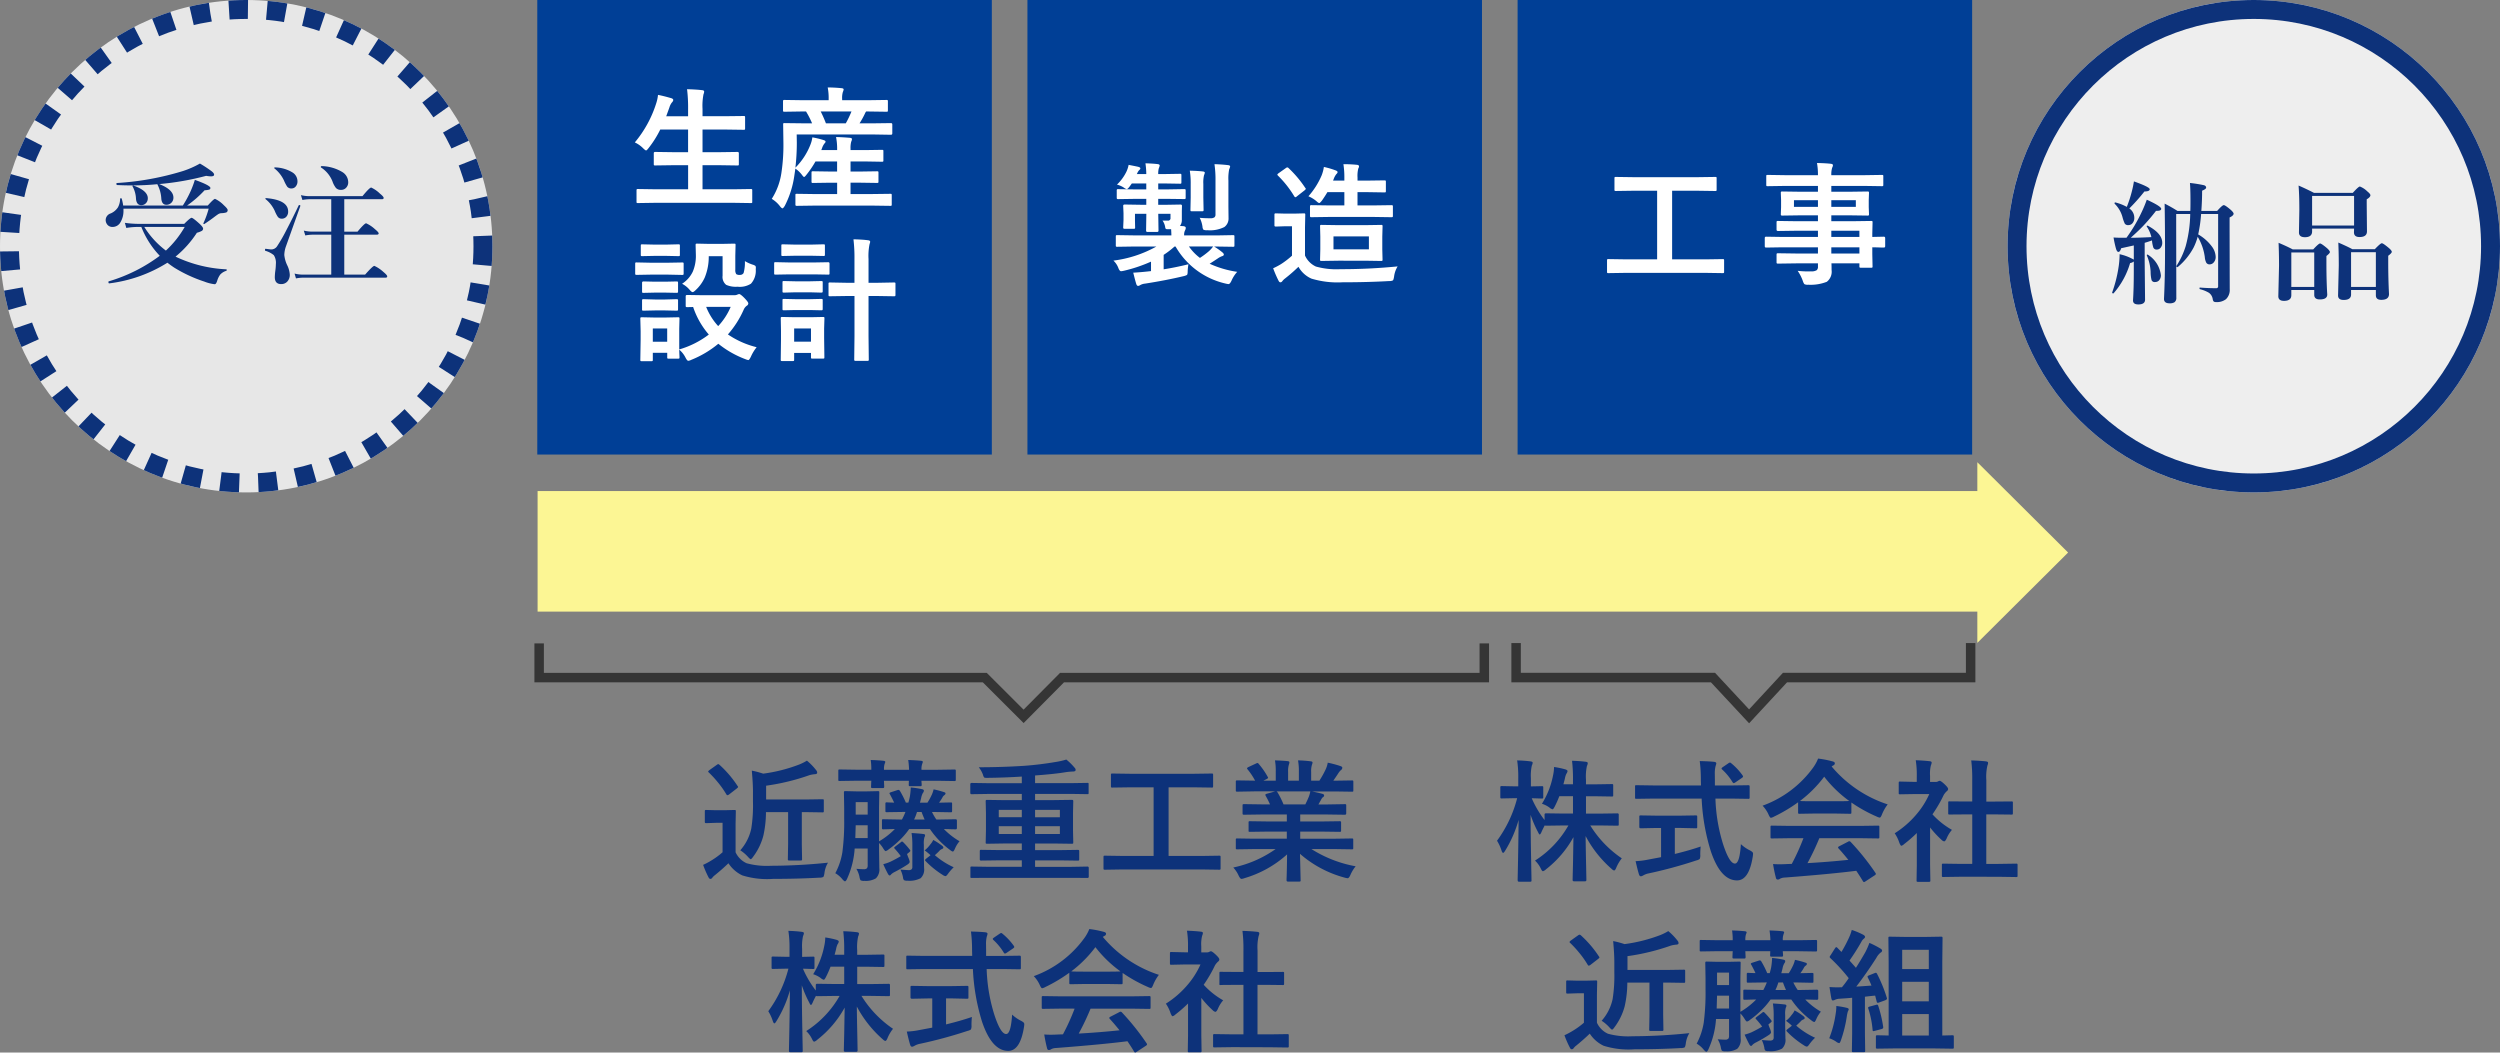
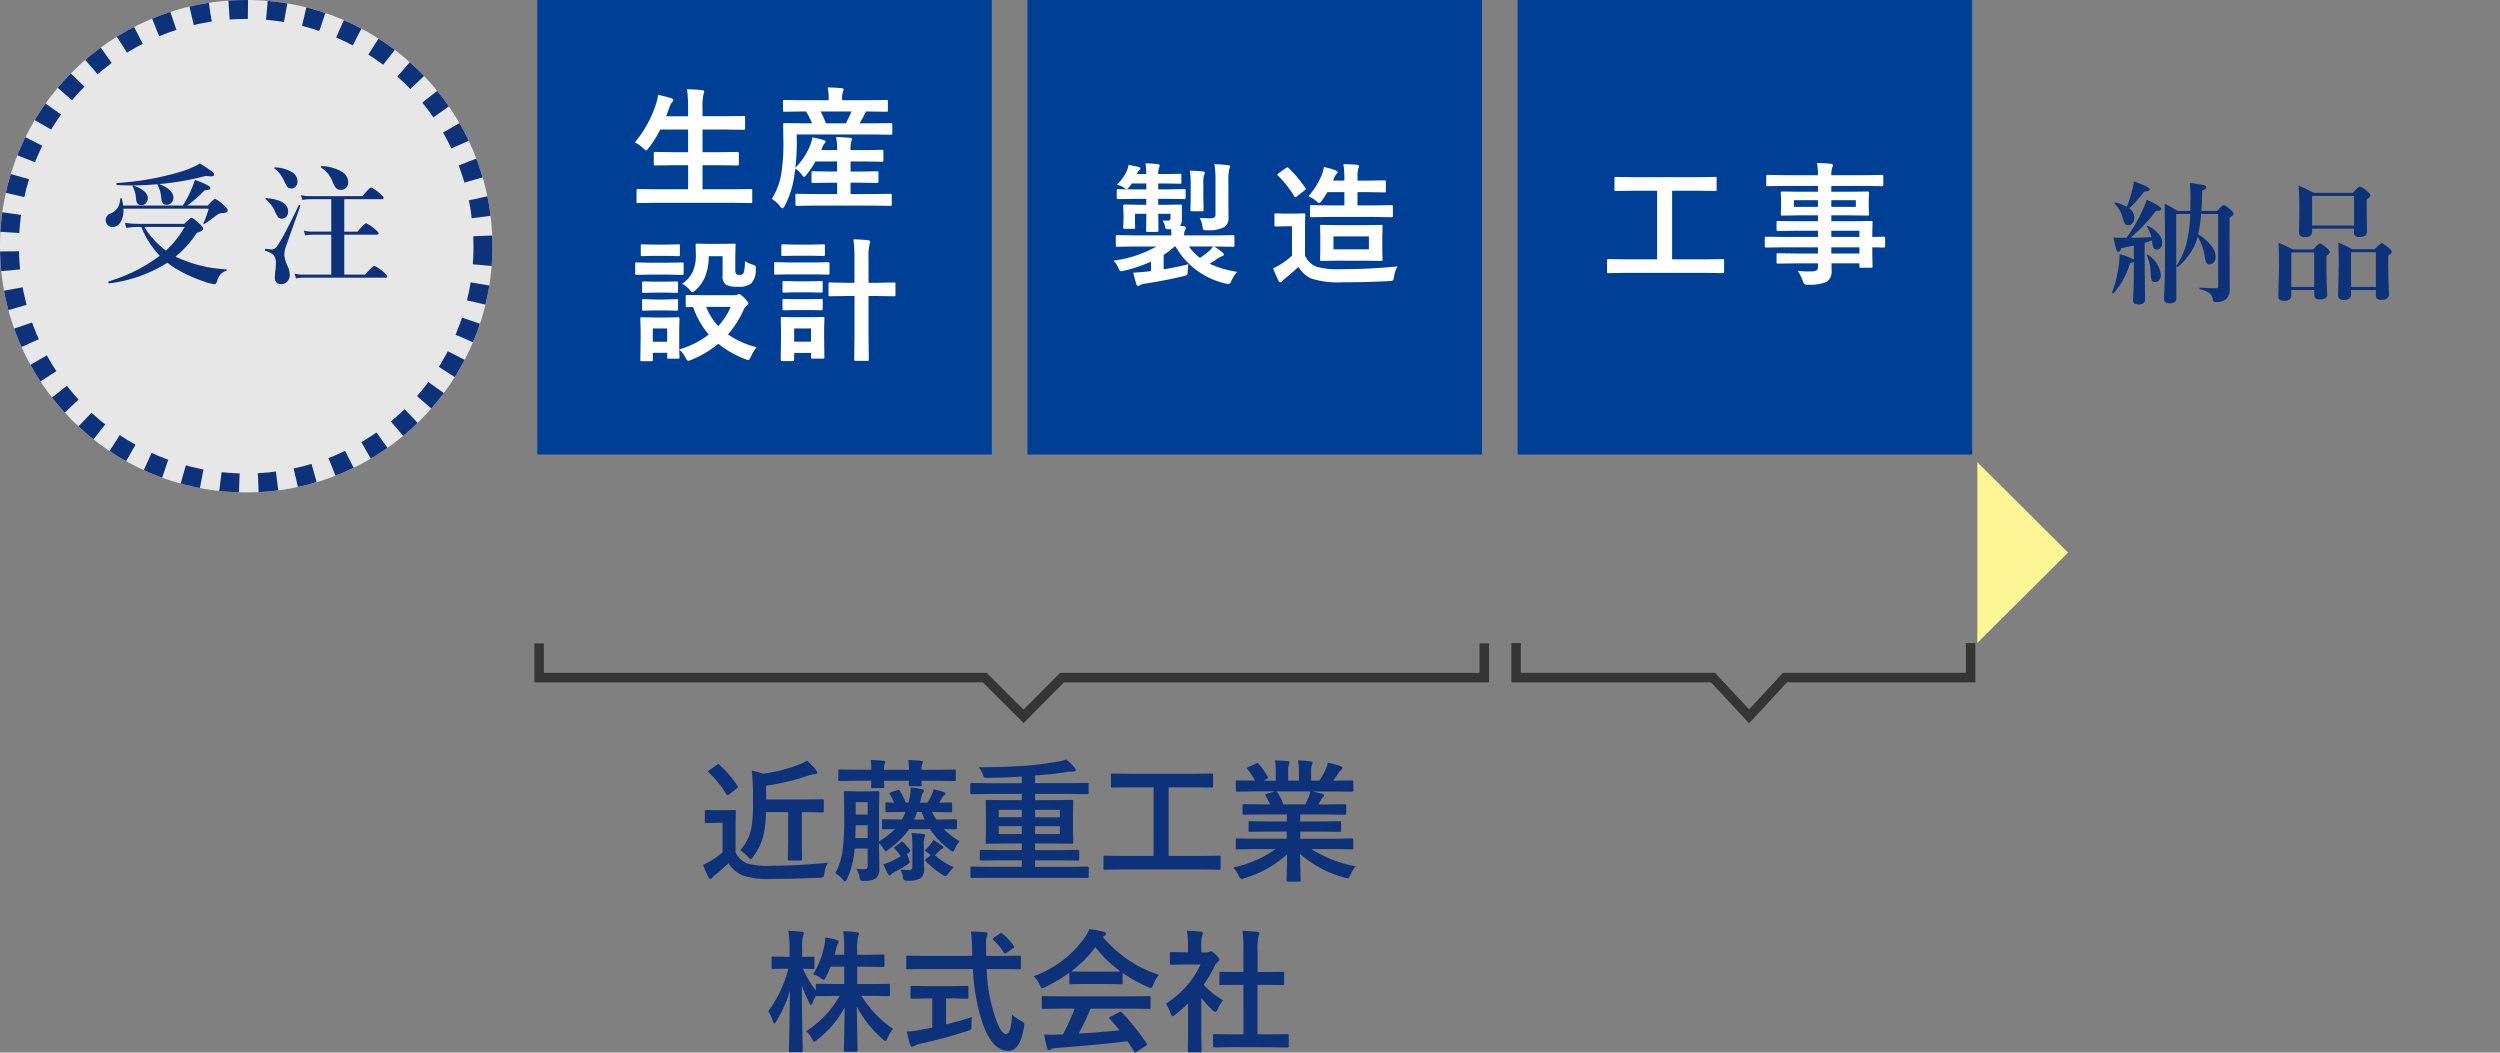
<svg xmlns="http://www.w3.org/2000/svg" width="264" height="111.148" viewBox="0 0 264 111.148">
  <rect x="0" y="0" width="264" height="111.148" fill="#808080" stroke="none" />
  <g transform="translate(7728 18272)">
    <g transform="translate(-7728 -18272)" fill="#e7e7e7" stroke="#0d327a" stroke-width="2" stroke-dasharray="2">
      <circle cx="26" cy="26" r="26" stroke="none" />
      <circle cx="26" cy="26" r="25" fill="none" />
    </g>
    <g transform="translate(-7516 -18272)" fill="#eee" stroke="#0d327a" stroke-width="2">
-       <circle cx="26" cy="26" r="26" stroke="none" />
-       <circle cx="26" cy="26" r="25" fill="none" />
-     </g>
+       </g>
    <path d="M-8.318-1.258A15.01,15.01,0,0,1-14.45.923q-.1.021-.1-.15,0-.048.027-.062a17.1,17.1,0,0,0,5.394-2.7,9.394,9.394,0,0,1-1.948-3.049h-.335a7.879,7.879,0,0,0-1.251.109l-.15-.54a10.615,10.615,0,0,0,1.456.109h4.812Q-5.912-6-5.768-6t.854.643q.362.349.362.492a.279.279,0,0,1-.15.253,2.269,2.269,0,0,1-.506.191A10.9,10.9,0,0,1-7.463-1.9l.171.082A14.028,14.028,0,0,0-2.111-.561q.055,0,.055.068A.085.085,0,0,1-2.111-.4a1.448,1.448,0,0,0-.629.39,2.071,2.071,0,0,0-.321.649q-.116.376-.267.376A4.347,4.347,0,0,1-4.435.731,14.722,14.722,0,0,1-7.6-.738Q-8.031-1.025-8.318-1.258Zm-2.447-3.78a9.2,9.2,0,0,0,2.283,2.5,10.5,10.5,0,0,0,1.989-2.5ZM-9.378-9.55q-1.312.13-2.7.13-.772,0-1.559-.041-.068,0-.068-.137,0-.075.041-.075a29.828,29.828,0,0,0,7-1.271,9.739,9.739,0,0,0,1.777-.786,13.051,13.051,0,0,1,1.244.82q.253.205.253.349,0,.185-.328.185a3.122,3.122,0,0,1-.513-.055,28.954,28.954,0,0,1-4.956.868q1.5.588,1.5,1.429a.747.747,0,0,1-.239.567.729.729,0,0,1-.506.191q-.472,0-.533-.629a3.576,3.576,0,0,0-.39-1.47A.3.3,0,0,1-9.378-9.55Zm-3.616,2.256h6.3a11.632,11.632,0,0,0,.827-1.524,10.437,10.437,0,0,0,.444-1.189q1.641.588,1.641.854a.177.177,0,0,1-.13.178,2.42,2.42,0,0,1-.485.068A11.491,11.491,0,0,1-6.247-7.294h2.188Q-3.437-8-3.287-8a3.229,3.229,0,0,1,.937.684q.39.355.39.492a.251.251,0,0,1-.15.26,1.838,1.838,0,0,1-.52.075.718.718,0,0,0-.287.082q-.075.041-.383.267-.465.362-1.107.786a.074.074,0,0,1-.041.014q-.075,0-.075-.068a.061.061,0,0,1,.007-.027,9.509,9.509,0,0,0,.554-1.531h-9v.15A2.367,2.367,0,0,1-13.295-5.5a.942.942,0,0,1-.82.465.672.672,0,0,1-.547-.239.765.765,0,0,1-.178-.52.744.744,0,0,1,.533-.67,1.734,1.734,0,0,0,.759-.636,1.928,1.928,0,0,0,.232-.9q0-.062.089-.062.068,0,.082.048A4.674,4.674,0,0,1-12.994-7.294Zm2.6-.759a.7.7,0,0,1-.226.54.65.65,0,0,1-.458.178q-.5,0-.561-.663A2.956,2.956,0,0,0-12-9.317a.046.046,0,0,1-.014-.034q0-.055.075-.055A.076.076,0,0,1-11.9-9.4Q-10.389-8.866-10.389-8.053ZM8.981,0V-4.218H7.005a4.484,4.484,0,0,0-.766.082l-.157-.513a3.8,3.8,0,0,0,.868.109h2.03V-7.964H6.7a4.484,4.484,0,0,0-.766.082l-.157-.513a3.8,3.8,0,0,0,.868.109h5.633q.745-.909.923-.909a3.28,3.28,0,0,1,.923.643q.39.314.39.451t-.178.137H10.355v3.425h1.4q.738-.882.909-.882a3.441,3.441,0,0,1,.923.615q.4.328.4.451t-.178.137H10.355V0h2.2q.813-.923.978-.923a3.683,3.683,0,0,1,.957.643q.4.328.4.465T14.71.321H6A4.233,4.233,0,0,0,5.255.4l-.15-.513A3.573,3.573,0,0,0,5.96,0Zm1.791-9.762a.814.814,0,0,1-.232.6.7.7,0,0,1-.526.212.689.689,0,0,1-.54-.205,2.333,2.333,0,0,1-.369-.7,3.1,3.1,0,0,0-1.2-1.456q-.027-.007-.027-.048,0-.1.082-.1a4.408,4.408,0,0,1,2.215.643A1.27,1.27,0,0,1,10.772-9.762ZM5.713-7.239,4.2-2.994a2.9,2.9,0,0,0-.178.923A3.3,3.3,0,0,0,4.346-.957,2.571,2.571,0,0,1,4.6,0a1.026,1.026,0,0,1-.287.759A.858.858,0,0,1,3.69,1Q3.02,1,3.02.267A5.707,5.707,0,0,1,3.075-.41a5.466,5.466,0,0,0,.055-.684,1.5,1.5,0,0,0-.212-.957,2.442,2.442,0,0,0-.9-.465q-.034-.014-.034-.082,0-.144.075-.13.5.068.574.068a.737.737,0,0,0,.636-.349A17.143,17.143,0,0,0,4.278-4.771q.649-1.244,1.271-2.55.007-.027.048-.027.123,0,.123.1A.02.02,0,0,1,5.713-7.239Zm-.3-2.632a.808.808,0,0,1-.226.608.563.563,0,0,1-.4.164A.549.549,0,0,1,4.319-9.3a3.98,3.98,0,0,1-.335-.649,3.614,3.614,0,0,0-1-1.265.044.044,0,0,1-.027-.041q0-.068.082-.068a3.7,3.7,0,0,1,1.825.52A1.1,1.1,0,0,1,5.413-9.871ZM4.428-6.665a.771.771,0,0,1-.219.581.643.643,0,0,1-.465.178.506.506,0,0,1-.417-.212,3.237,3.237,0,0,1-.314-.615,3.461,3.461,0,0,0-.964-1.237.044.044,0,0,1-.027-.041q0-.068.082-.068Q4.428-7.882,4.428-6.665Z" transform="translate(-7702 -18243)" fill="#0d327a" />
    <path d="M-13.445-5.893a16.034,16.034,0,0,0,1.586-2.673A12.67,12.67,0,0,0-11.3-9.912q1.524.7,1.524.964,0,.232-.547.212A19.967,19.967,0,0,1-11.64-7.185q-.492.52-1.354,1.292.889,0,2.181-.068A3.372,3.372,0,0,0-11.3-7.075a.066.066,0,0,1-.014-.034q0-.062.089-.062a.076.076,0,0,1,.034.007q1.524.82,1.524,1.8a.792.792,0,0,1-.185.54.513.513,0,0,1-.39.178A.367.367,0,0,1-10.6-4.84a3.117,3.117,0,0,1-.15-.772q-.349.13-.772.253v1.982l.041,4.02q0,.506-.711.506-.561,0-.561-.424.082-1.271.082-3.049V-3.391a.794.794,0,0,1-.39.171A8.45,8.45,0,0,1-14.8-.034a.046.046,0,0,1-.041.021q-.116,0-.116-.1a.028.028,0,0,1,.007-.021A13.712,13.712,0,0,0-14.3-2.659a9.577,9.577,0,0,0,.13-1.367v-.13a5.209,5.209,0,0,1,1.5.574v-1.5q-.827.185-1.333.294-.116.39-.294.39-.15,0-.253-.335a11.31,11.31,0,0,1-.26-1.189q.349.027.725.027Zm7.52-.1a6.331,6.331,0,0,1-.424,1.121A6.934,6.934,0,0,1-8.031-2.8a.061.061,0,0,1-.027.007A.1.1,0,0,1-8.168-2.9a.061.061,0,0,1,.007-.027A8.434,8.434,0,0,0-7.19-5.011,13.778,13.778,0,0,0-6.712-8.4H-8.195v1.429l.014,7.4a.556.556,0,0,1-.2.492.921.921,0,0,1-.513.109q-.588,0-.588-.465.109-2.229.109-5.106,0-2.475-.041-4.956a15.547,15.547,0,0,1,1.36.772H-6.7q.014-.335.014-1.066,0-1.189-.055-1.887a13.478,13.478,0,0,1,1.49.239q.219.075.219.253,0,.15-.424.321,0,1.019-.082,2.14h1.668q.547-.615.7-.615t.745.506q.294.273.294.4,0,.2-.424.4v1.251l.014,6.31A1.341,1.341,0,0,1-2.931.588,1.569,1.569,0,0,1-3.984.9.358.358,0,0,1-4.251.82a.571.571,0,0,1-.089-.26,1,1,0,0,0-.4-.643,3.4,3.4,0,0,0-.937-.376q-.055-.014-.055-.1t.055-.075q.868.068,1.7.068a.187.187,0,0,0,.212-.212V-8.4H-5.563a14.638,14.638,0,0,1-.308,2.153,4.734,4.734,0,0,1,1.408,1.23,1.939,1.939,0,0,1,.438,1.135.858.858,0,0,1-.212.6.558.558,0,0,1-.431.2.387.387,0,0,1-.355-.191,1.558,1.558,0,0,1-.15-.581A5.6,5.6,0,0,0-5.925-6Zm-7.485-3.158a12.867,12.867,0,0,0,.561-1.75,9.622,9.622,0,0,0,.191-.943q1.668.595,1.668.827t-.561.239a19.835,19.835,0,0,1-1.593,1.791A1.186,1.186,0,0,1-12.618-8a.832.832,0,0,1-.2.581.538.538,0,0,1-.417.191.421.421,0,0,1-.383-.15,3.652,3.652,0,0,1-.246-.69,3.114,3.114,0,0,0-.82-1.408.074.074,0,0,1-.021-.055q0-.109.1-.089A5.051,5.051,0,0,1-13.411-9.153Zm3.6,7.191A.818.818,0,0,1-10-1.395a.559.559,0,0,1-.431.178.341.341,0,0,1-.362-.2,3.613,3.613,0,0,1-.1-.854,4.94,4.94,0,0,0-.4-1.75.061.061,0,0,1-.007-.027q0-.068.075-.068a.074.074,0,0,1,.041.014A2.942,2.942,0,0,1-9.815-1.962Zm20.4-4.9H6.158v.294q0,.615-.759.615-.629,0-.629-.506l.041-2.386q0-1.545-.082-2.563.779.335,1.627.772h4.1q.6-.67.752-.67a2.344,2.344,0,0,1,.786.52q.321.26.321.4,0,.2-.39.431v.547l.027,2.837q0,.6-.786.6-.588,0-.588-.506Zm0-.321v-3.131H6.158v3.131ZM12.891-.376H10.273V.1q0,.574-.786.574Q8.9.677,8.9.2l.075-3.165q0-1.217-.048-2.42.95.41,1.483.7h2.372q.595-.629.738-.629t.745.506q.308.267.308.4t-.376.417v.677q0,1.743.082,3.363,0,.615-.813.615-.574,0-.574-.479Zm0-.321V-4.368H10.273V-.7ZM6.383-.376H3.963V.171q0,.6-.772.6-.6,0-.6-.492l.075-3.206q0-1.189-.048-2.434.889.376,1.5.7H6.274q.581-.629.725-.629t.745.506q.294.273.294.4t-.369.417V-3.3q0,2.058.089,3.4,0,.52-.786.52-.588,0-.588-.485Zm0-.321V-4.341H3.963V-.7Z" transform="translate(-7490 -18241)" fill="#0d327a" />
    <rect width="48" height="48" transform="translate(-7671.263 -18272)" fill="#003f96" />
    <rect width="48" height="48" transform="translate(-7619.502 -18272)" fill="#003f96" />
    <rect width="48" height="48" transform="translate(-7567.742 -18272)" fill="#003f96" />
    <path d="M-11.568.417l-1.777.027a.216.216,0,0,1-.137-.027A.235.235,0,0,1-13.5.294V-.889q0-.109.034-.13a.214.214,0,0,1,.123-.021l1.777.027h3.514V-3.555H-9.592l-1.935.027q-.109,0-.13-.027a.235.235,0,0,1-.021-.123V-4.819q0-.137.15-.137l1.935.027h1.538V-7.321h-2.939a10.916,10.916,0,0,1-1.23,1.955q-.191.253-.267.253t-.308-.226a3.022,3.022,0,0,0-.882-.622,12.1,12.1,0,0,0,2.249-4.095,4.087,4.087,0,0,0,.2-.923q.5.089,1.36.335.253.068.253.212a.468.468,0,0,1-.144.253,1.566,1.566,0,0,0-.267.533l-.335.923h2.311v-.731a16.4,16.4,0,0,0-.109-2.126q.978.027,1.579.1.226.021.226.15a.754.754,0,0,1-.068.28A6.3,6.3,0,0,0-6.53-9.5v.772h2.406L-2.2-8.75q.123,0,.144.027a.235.235,0,0,1,.021.123v1.155q0,.109-.027.13a.276.276,0,0,1-.137.021l-1.921-.027H-6.53v2.393h1.75l1.935-.027q.15,0,.15.137v1.142a.205.205,0,0,1-.024.126.205.205,0,0,1-.126.024L-4.78-3.555H-6.53v2.543h3.315l1.777-.027q.116,0,.137.027a.235.235,0,0,1,.021.123V.294A.205.205,0,0,1-1.3.42a.222.222,0,0,1-.133.024L-3.214.417ZM5.347.711,3.44.738Q3.317.738,3.3.7a.255.255,0,0,1-.021-.13V-.383A.205.205,0,0,1,3.3-.509a.24.24,0,0,1,.14-.024l1.907.027H7.685v-1.2H6.94l-1.8.027A.216.216,0,0,1,5-1.709a.255.255,0,0,1-.021-.13v-.923q0-.109.034-.13a.214.214,0,0,1,.123-.021l1.8.027h.745V-3.951H5.4a10.747,10.747,0,0,1-.95,1.4q-.185.239-.253.239t-.212-.2a2.984,2.984,0,0,0-.711-.684l-.13.882A9.927,9.927,0,0,1,2.155.738Q1.991,1,1.915,1T1.69.834A3.1,3.1,0,0,0,.781,0,6.994,6.994,0,0,0,1.8-2.748,19.632,19.632,0,0,0,2.011-5.92L1.984-7.854q0-.109.027-.13A.255.255,0,0,1,2.141-8L4-7.978H5.039A9.238,9.238,0,0,0,4.4-9.229h-.39L2.141-9.2a.249.249,0,0,1-.15-.027.235.235,0,0,1-.021-.123v-.93q0-.116.034-.144a.276.276,0,0,1,.137-.021l1.873.027H6.789v-.123a5.946,5.946,0,0,0-.1-1.224q.69,0,1.456.075.226.021.226.137a.905.905,0,0,1-.082.267,2.142,2.142,0,0,0-.075.731v.137H11l1.894-.027q.109,0,.13.034a.255.255,0,0,1,.021.13v.93q0,.109-.027.13a.235.235,0,0,1-.123.021l-1.907-.027h-.239a.937.937,0,0,0-.137.239,9.334,9.334,0,0,1-.561,1.012h1.47L13.366-8q.144,0,.144.15v.93q0,.15-.144.15L11.506-6.8H3.413l.014.882a23.161,23.161,0,0,1-.15,2.625A7.078,7.078,0,0,0,4.882-5.77a3.074,3.074,0,0,0,.185-.725,9.139,9.139,0,0,1,1.21.294q.185.062.185.164a.264.264,0,0,1-.1.171,1.572,1.572,0,0,0-.267.5l-.082.212H7.685V-5.3a6.2,6.2,0,0,0-.116-1.23q.745.021,1.456.082.226.021.226.137a.824.824,0,0,1-.082.28A2.554,2.554,0,0,0,9.1-5.3v.15h1.5l1.818-.027q.109,0,.13.027a.235.235,0,0,1,.021.123v.957a.205.205,0,0,1-.024.126.205.205,0,0,1-.126.024L10.6-3.951H9.1v1.066h.991l1.8-.027a.216.216,0,0,1,.137.027.235.235,0,0,1,.021.123v.923a.222.222,0,0,1-.024.133.222.222,0,0,1-.133.024l-1.8-.027H9.1v1.2h2.276L13.3-.533q.109,0,.13.027a.235.235,0,0,1,.021.123V.574a.232.232,0,0,1-.027.144A.235.235,0,0,1,13.3.738L11.376.711ZM9.2-9.229H5.949A13.289,13.289,0,0,1,6.5-7.978h2.1A10.809,10.809,0,0,0,9.2-9.229ZM-.815,15.665a4.462,4.462,0,0,0-.6.984q-.178.376-.28.376a1.592,1.592,0,0,1-.321-.1A10.383,10.383,0,0,1-4.862,15.3,10.678,10.678,0,0,1-7.719,17a.877.877,0,0,1-.321.1q-.116,0-.294-.349a2.633,2.633,0,0,0-.656-.827q.007.349.021.608.007.178.007.191,0,.109-.027.13a.235.235,0,0,1-.123.021H-10.1q-.116,0-.137-.027a.235.235,0,0,1-.021-.123v-.465H-11.78v.725q0,.116-.027.137a.255.255,0,0,1-.13.021h-.991a.249.249,0,0,1-.15-.027.255.255,0,0,1-.021-.13l.034-2.112v-.9l-.034-1.312q0-.116.034-.137a.276.276,0,0,1,.137-.021l1.278.027h1.244l1.292-.027q.109,0,.13.027a.255.255,0,0,1,.021.13l-.027,1.073V15.9a9.556,9.556,0,0,0,3.124-1.572A8.586,8.586,0,0,1-7.521,11.42l-.629.014q-.109,0-.137-.034a.255.255,0,0,1-.021-.13v-.984q0-.137.157-.137l1.709.027H-3.18a.857.857,0,0,0,.308-.055.571.571,0,0,1,.212-.068q.137,0,.526.39.437.451.438.588a.287.287,0,0,1-.157.253,1,1,0,0,0-.335.431,10.149,10.149,0,0,1-1.661,2.6A9.264,9.264,0,0,0-.815,15.665Zm-2.741-4.259H-6.147a6.617,6.617,0,0,0,1.271,2.03A6.923,6.923,0,0,0-3.556,11.406Zm-6.706,2.283H-11.78v1.4h1.518ZM-8.69,8.966A3.128,3.128,0,0,0-7.562,7.694a4.24,4.24,0,0,0,.328-1.777l-.027-1.039q0-.109.034-.13a.276.276,0,0,1,.137-.021l1.23.027h1.4L-3.2,4.728q.116,0,.137.027a.235.235,0,0,1,.021.123l-.027,1.135V7.469a.776.776,0,0,0,.1.479.636.636,0,0,0,.4.082.422.422,0,0,0,.376-.2,4.156,4.156,0,0,0,.137-1.258,3.894,3.894,0,0,0,.827.376.841.841,0,0,1,.28.13.307.307,0,0,1,.048.2q0,.034-.007.178a2.031,2.031,0,0,1-.506,1.5,2.186,2.186,0,0,1-1.422.321,2.469,2.469,0,0,1-1.2-.2,1.072,1.072,0,0,1-.376-.964V6.054H-5.873A5.751,5.751,0,0,1-6.3,8.316a4.094,4.094,0,0,1-.943,1.306q-.226.226-.335.226t-.335-.267A2.582,2.582,0,0,0-8.69,8.966ZM-12,6.744h1.818l1.5-.027a.216.216,0,0,1,.137.027.235.235,0,0,1,.021.123v1q0,.116-.034.144a.214.214,0,0,1-.123.021L-10.18,8H-12l-1.483.027q-.116,0-.137-.034a.255.255,0,0,1-.021-.13v-1q0-.109.027-.13a.255.255,0,0,1,.13-.021Zm.376-1.914h1.271L-9.086,4.8a.232.232,0,0,1,.144.027.235.235,0,0,1,.021.123V5.89q0,.116-.027.137a.276.276,0,0,1-.137.021l-1.265-.027h-1.271l-1.271.027q-.116,0-.137-.027a.255.255,0,0,1-.021-.13V4.953q0-.109.027-.13a.255.255,0,0,1,.13-.021Zm.055,3.917h1.107l1.176-.027q.123,0,.144.027t.027.116v.909q0,.109-.034.13a.276.276,0,0,1-.137.021L-10.46,9.9h-1.107l-1.189.027a.216.216,0,0,1-.137-.027.235.235,0,0,1-.021-.123V8.863q0-.144.157-.144Zm0,1.88h1.107l1.176-.034q.123,0,.144.027a.2.2,0,0,1,.027.13v.9q0,.116-.034.137a.276.276,0,0,1-.137.021l-1.176-.027h-1.107l-1.189.027a.216.216,0,0,1-.137-.027.255.255,0,0,1-.021-.13v-.9q0-.109.034-.137a.214.214,0,0,1,.123-.021ZM9.408,4.27q.937.021,1.538.1.226.021.226.157a.515.515,0,0,1-.027.144q-.034.1-.041.137A6.143,6.143,0,0,0,11,6.354V8.863h.9l1.777-.034q.123,0,.15.034A.276.276,0,0,1,13.844,9v1.135q0,.109-.034.13a.276.276,0,0,1-.137.021L11.9,10.258H11v4.231l.027,2.447a.249.249,0,0,1-.027.15.178.178,0,0,1-.109.021H9.626q-.1,0-.116-.034a.276.276,0,0,1-.021-.137L9.517,14.5V10.258H8.731l-1.791.027q-.123,0-.144-.027a.235.235,0,0,1-.021-.123V9A.249.249,0,0,1,6.8,8.85a.276.276,0,0,1,.137-.021l1.791.034h.786V6.382A16.261,16.261,0,0,0,9.408,4.27ZM6.338,16.718q0,.109-.027.13a.255.255,0,0,1-.13.021H5.074q-.109,0-.13-.027a.235.235,0,0,1-.021-.123v-.451H3.146v.7q0,.116-.027.137a.255.255,0,0,1-.13.021H1.9a.249.249,0,0,1-.15-.027.255.255,0,0,1-.021-.13l.027-2.1v-.923L1.731,12.63q0-.116.034-.137a.276.276,0,0,1,.137-.021l1.271.027H4.9l1.285-.027q.116,0,.137.027a.255.255,0,0,1,.021.13L6.311,13.7v1ZM4.923,13.689H3.146v1.388H4.923ZM2.674,6.717h2.57l1.5-.027q.137,0,.137.15v1a.232.232,0,0,1-.027.144A.178.178,0,0,1,6.748,8l-1.5-.027H2.674L1.191,8q-.116,0-.137-.027a.3.3,0,0,1-.021-.137v-1q0-.109.027-.13a.255.255,0,0,1,.13-.021Zm.54-1.887h1.75L6.229,4.8q.123,0,.144.027a.235.235,0,0,1,.021.123v.93q0,.109-.027.13a.276.276,0,0,1-.137.021L4.964,6.006H3.214l-1.271.027q-.109,0-.13-.027a.235.235,0,0,1-.021-.123v-.93q0-.109.027-.13A.235.235,0,0,1,1.943,4.8Zm.048,3.876H4.814L5.99,8.679q.123,0,.144.027a.186.186,0,0,1,.027.123v.916q0,.109-.034.13A.276.276,0,0,1,5.99,9.9L4.814,9.868H3.262L2.073,9.9q-.116,0-.137-.027a.235.235,0,0,1-.021-.123V8.829q0-.109.027-.13a.255.255,0,0,1,.13-.021Zm0,1.887H4.814l1.176-.027q.123,0,.144.027a.186.186,0,0,1,.027.123v.9q0,.109-.034.13a.276.276,0,0,1-.137.021l-1.176-.027H3.262l-1.189.027q-.116,0-.137-.027a.235.235,0,0,1-.021-.123v-.9q0-.109.027-.13a.255.255,0,0,1,.13-.021Z" transform="translate(-7647.283 -18251)" fill="#fff" />
    <path d="M-30.529-2.208a5.056,5.056,0,0,0,1.162-2.3,15.857,15.857,0,0,0,.178-2.83V-8.381q0-.882-.123-2.242a9.426,9.426,0,0,1,1.2.321,16.611,16.611,0,0,0,3.767-.95,5.5,5.5,0,0,0,.854-.424,6.445,6.445,0,0,1,1,1.039.372.372,0,0,1,.082.239q0,.13-.212.15a3.3,3.3,0,0,0-.588.1A23.3,23.3,0,0,1-27.8-9.03v1.456h4.184l1.75-.027q.116,0,.137.027a.235.235,0,0,1,.021.123v1.087q0,.109-.027.13a.255.255,0,0,1-.13.021l-1.75-.027h-.417v3.4l.027,1.552a.224.224,0,0,1-.024.13q-.024.027-.126.027h-1.2q-.109,0-.13-.034a.214.214,0,0,1-.021-.123l.027-1.552v-3.4h-2.338a11.548,11.548,0,0,1-.28,2.509,6.424,6.424,0,0,1-1.066,2.194q-.185.267-.267.267-.062,0-.28-.239A4.048,4.048,0,0,0-30.529-2.208ZM-21.267-.9A2.749,2.749,0,0,0-21.643.212q-.055.349-.13.4a.856.856,0,0,1-.39.068q-2.276.13-4.895.13A8.786,8.786,0,0,1-30.324.438,3.575,3.575,0,0,1-31.78-.841Q-32.416-.226-33.2.41a1.452,1.452,0,0,0-.28.273.251.251,0,0,1-.205.13q-.116,0-.2-.171A10.334,10.334,0,0,1-34.453-.67a7.681,7.681,0,0,0,.827-.437A8.346,8.346,0,0,0-32.4-2v-3.11h-.684l-1.025.034q-.123,0-.144-.034a.276.276,0,0,1-.021-.137V-6.316q0-.109.027-.13a.276.276,0,0,1,.137-.021l1.025.027h.882l1.046-.027q.116,0,.137.027a.235.235,0,0,1,.021.123l-.027,1.333V-2A2.356,2.356,0,0,0-29.859-.841a8.106,8.106,0,0,0,2.577.267A60.231,60.231,0,0,0-21.267-.9Zm-11.45-10.329A11.423,11.423,0,0,1-30.816-9a.174.174,0,0,1,.055.1q0,.055-.137.164l-.813.629a.4.4,0,0,1-.178.082q-.055,0-.116-.1a9.69,9.69,0,0,0-.923-1.3,11.033,11.033,0,0,0-.923-1q-.068-.055-.068-.1t.137-.157l.759-.54a.41.41,0,0,1,.164-.089A.285.285,0,0,1-32.717-11.225Zm19.462,4.97-1.791.027a.216.216,0,0,1-.137-.027.255.255,0,0,1-.021-.13v-.725q0-.109.034-.137a.214.214,0,0,1,.123-.021l.239.014.526.014q-.171-.376-.444-.882a.184.184,0,0,1-.048-.1q0-.068.157-.116l.649-.212a.542.542,0,0,1,.15-.034q.068,0,.144.1a9.715,9.715,0,0,1,.629,1.244h.267q.109-.39.15-.6a7.461,7.461,0,0,0,.1-1,9.533,9.533,0,0,1,1.148.171q.239.041.239.164a.418.418,0,0,1-.109.253,1.786,1.786,0,0,0-.185.561q-.027.089-.068.267-.034.13-.055.191h.793a6.6,6.6,0,0,0,.451-.82,2.879,2.879,0,0,0,.2-.588,9.24,9.24,0,0,1,1.1.294q.157.041.157.137t-.123.185a.607.607,0,0,0-.2.239,4.686,4.686,0,0,1-.362.554l1.23-.027q.109,0,.13.027a.255.255,0,0,1,.021.13v.725q0,.116-.027.137a.235.235,0,0,1-.123.021L-10.1-6.255h-.185a5.656,5.656,0,0,0,.465.8h.15l1.88-.034q.137,0,.137.157v.759q0,.15-.137.15l-.383-.007q-.39-.014-.854-.021A7.708,7.708,0,0,0-7.376-3.165a2.971,2.971,0,0,0-.479.772q-.137.321-.232.321a.9.9,0,0,1-.308-.185A9.035,9.035,0,0,1-10.5-4.45h-2.194a7.808,7.808,0,0,1-1.06,1.224,9.828,9.828,0,0,1-1.1.916.832.832,0,0,1-.321.185q-.089,0-.267-.294a3.3,3.3,0,0,0-.431-.561v.841l.027,1.818A1.31,1.31,0,0,1-16.208.752a2.088,2.088,0,0,1-1.217.267.712.712,0,0,1-.41-.068,1.165,1.165,0,0,1-.109-.362,2.724,2.724,0,0,0-.328-.841q.506.041.759.041a.492.492,0,0,0,.362-.1.5.5,0,0,0,.075-.314V-2.393H-18.45A9.13,9.13,0,0,1-19.25.8q-.123.267-.226.267-.075,0-.267-.212a2.6,2.6,0,0,0-.752-.643A7.1,7.1,0,0,0-19.749-2a24.5,24.5,0,0,0,.191-3.541V-6.733L-19.585-8.3q0-.116.034-.137a.276.276,0,0,1,.137-.021l1.142.027h1.128L-16-8.456q.109,0,.13.027a.255.255,0,0,1,.021.13l-.027,1.565v3.582a7.967,7.967,0,0,0,1.668-1.3q-.513.007-.923.021l-.28.007q-.116,0-.137-.027a.235.235,0,0,1-.021-.123v-.759a.216.216,0,0,1,.027-.137.255.255,0,0,1,.13-.021l1.873.034h.082a7.424,7.424,0,0,0,.369-.8ZM-18.382-3.5h1.306V-4.854h-1.265Zm1.306-3.794h-1.265v1.319h1.265Zm4.9,1.839h1.114q-.2-.458-.321-.8h-.485A5.566,5.566,0,0,1-12.175-5.455Zm-4.58-6.289q.82.027,1.34.082.2.021.2.13a1.254,1.254,0,0,1-.068.191,1.791,1.791,0,0,0-.068.629h2.646a9.082,9.082,0,0,0-.089-1.032q.813.027,1.36.082.185.021.185.13l-.068.205a1.585,1.585,0,0,0-.075.615h1.7l1.764-.027a.216.216,0,0,1,.137.027.235.235,0,0,1,.021.123v.916q0,.109-.034.13a.214.214,0,0,1-.123.021L-9.7-9.55h-1.7q.007.13.021.287.007.1.007.116A.249.249,0,0,1-11.4-9a.235.235,0,0,1-.123.021h-1.066q-.109,0-.13-.034a.276.276,0,0,1-.021-.137l.014-.4h-2.632l.027.6q0,.123-.034.144a.216.216,0,0,1-.137.027h-1.046q-.123,0-.15-.034a.276.276,0,0,1-.021-.137q0-.021.007-.205t.021-.4h-1.579l-1.75.027q-.123,0-.144-.027a.307.307,0,0,1-.014-.123v-.916q0-.109.027-.13a.232.232,0,0,1,.13-.021l1.75.027h1.579A6.534,6.534,0,0,0-16.755-11.744ZM-13.617-.171q.711.055.854.055A.462.462,0,0,0-12.441-.2a.352.352,0,0,0,.082-.267V-2.714a8.554,8.554,0,0,0-.082-1.319q.725.041,1.2.1.226.014.226.137a.426.426,0,0,1-.068.212,2.423,2.423,0,0,0-.062.779v1.237l.027,1.244a1.254,1.254,0,0,1-.362,1.06A2.523,2.523,0,0,1-12.893,1a.625.625,0,0,1-.355-.062.541.541,0,0,1-.1-.3A3.242,3.242,0,0,0-13.617-.171ZM-10.151-3.3a6.226,6.226,0,0,1,.957.629.241.241,0,0,1,.109.178q0,.089-.157.157a.625.625,0,0,0-.273.2q-.157.164-.465.444A8.1,8.1,0,0,0-7.991-.417a5.052,5.052,0,0,0-.588.67q-.185.267-.28.267A.743.743,0,0,1-9.167.383a9.8,9.8,0,0,1-1.791-1.449.192.192,0,0,1-.062-.109q0-.048.13-.157l.444-.349-.027-.041a6.369,6.369,0,0,0-.588-.479,2.928,2.928,0,0,0,.588-.615A1.981,1.981,0,0,0-10.151-3.3Zm-3.158.253a8.192,8.192,0,0,1,.684.779.23.23,0,0,1,.055.116q0,.048-.137.164l-.212.171a4.665,4.665,0,0,0,.171.458,1.707,1.707,0,0,1,.109.369q0,.144-.308.335A14.716,14.716,0,0,1-14.267.1a1.3,1.3,0,0,0-.349.253q-.075.1-.137.1t-.157-.123q-.287-.533-.52-1.073A4.754,4.754,0,0,0-14.7-.991q.574-.273,1.121-.6a7.892,7.892,0,0,0-.629-.772.187.187,0,0,1-.068-.109q0-.055.123-.144l.561-.431q.1-.089.137-.089A.243.243,0,0,1-13.31-3.049ZM-4.354.7-6.084.711A.214.214,0,0,1-6.207.69.2.2,0,0,1-6.228.574V-.342a.232.232,0,0,1,.021-.13.214.214,0,0,1,.123-.021l1.729.027H-.8v-.684H-3.179l-1.9.027q-.109,0-.137-.034a.276.276,0,0,1-.021-.137v-.793q0-.123.034-.15a.214.214,0,0,1,.123-.021l1.9.027H-.8v-.7H-2.5L-4.45-2.9a.232.232,0,0,1-.144-.027.235.235,0,0,1-.021-.123L-4.587-4.3V-6.159l-.027-1.2a.249.249,0,0,1,.027-.15.276.276,0,0,1,.137-.021l1.948.027H-.8v-.656H-4.354l-1.75.027q-.137,0-.137-.15v-.889q0-.15.137-.15l1.75.027H-.8v-.7q-1.771.116-3.705.137-.232,0-.28-.055a.906.906,0,0,1-.123-.294,2.864,2.864,0,0,0-.437-.772q2.44,0,4.771-.15,1.627-.116,3.3-.4A8.046,8.046,0,0,0,3.9-11.792a6.387,6.387,0,0,1,.868.854.34.34,0,0,1,.116.239q0,.171-.28.171a6.975,6.975,0,0,0-.841.082Q2.721-10.268.6-10.11V-9.3H4.368l1.75-.027q.1,0,.123.027a.307.307,0,0,1,.014.123v.889a.232.232,0,0,1-.021.13.2.2,0,0,1-.116.021l-1.75-.027H.6v.656H2.522l1.941-.027q.123,0,.144.034a.216.216,0,0,1,.027.137l-.027,1.2V-4.3l.027,1.251q0,.1-.027.126a.26.26,0,0,1-.144.024L2.522-2.926H.6v.7H3.192l1.9-.027q.123,0,.15.034a.276.276,0,0,1,.021.137v.793a.232.232,0,0,1-.027.144.232.232,0,0,1-.144.027l-1.9-.027H.6v.684H4.4L6.132-.492q.137,0,.137.15V.574a.121.121,0,0,1-.137.137L4.4.7ZM3.22-3.931v-.82H.6v.82Zm0-2.55H.6V-5.7H3.22Zm-6.453,2.55H-.8v-.82H-3.233Zm0-1.771H-.8V-6.48H-3.233ZM9.741-.185,7.978-.157q-.109,0-.13-.027a.235.235,0,0,1-.021-.123V-1.483q0-.116.027-.137a.235.235,0,0,1,.123-.021l1.764.027h3.377V-8.859H10.657l-1.894.027q-.109,0-.13-.027a.235.235,0,0,1-.021-.123v-1.183q0-.109.027-.13a.235.235,0,0,1,.123-.021l1.894.027H17.37l1.88-.027q.109,0,.13.027a.235.235,0,0,1,.021.123v1.183q0,.109-.027.13a.235.235,0,0,1-.123.021l-1.88-.027H14.7v7.246h3.568l1.764-.027a.216.216,0,0,1,.137.027.255.255,0,0,1,.021.13V-.308a.205.205,0,0,1-.024.126.222.222,0,0,1-.133.024L18.266-.185ZM23.734-2.338l-1.771.027a.232.232,0,0,1-.144-.027.235.235,0,0,1-.021-.123v-.834a.232.232,0,0,1,.027-.144.276.276,0,0,1,.137-.021l1.771.027h3.452v-.752H25.218l-1.935.027q-.109,0-.123-.027a.335.335,0,0,1-.014-.13v-.8a.273.273,0,0,1,.021-.144.2.2,0,0,1,.116-.021l1.935.027h1.969v-.738H24.555l-1.873.027q-.123,0-.144-.027T22.511-6.1v-.827q0-.116.034-.137a.276.276,0,0,1,.137-.021l1.873.027h.854a9.251,9.251,0,0,0-.444-.882.325.325,0,0,1-.048-.13q0-.062.144-.109l.909-.253H23.734L21.964-8.4a.232.232,0,0,1-.144-.027.235.235,0,0,1-.021-.123V-9.42a.249.249,0,0,1,.027-.15.276.276,0,0,1,.137-.021l1.771.027h.1a7.092,7.092,0,0,0-.8-1.2.157.157,0,0,1-.048-.1q0-.062.164-.144l.807-.376a.362.362,0,0,1,.13-.041q.062,0,.137.1a8.046,8.046,0,0,1,.943,1.36.281.281,0,0,1,.041.1q0,.048-.157.137l-.335.164h1.3v-.923a6.489,6.489,0,0,0-.082-1.217q.848.027,1.354.082.171.021.171.123a.941.941,0,0,1-.055.239,2.367,2.367,0,0,0-.082.772v.923h1.135v-.909a6.1,6.1,0,0,0-.089-1.23,12.448,12.448,0,0,1,1.347.1q.185.021.185.13a.68.68,0,0,1-.055.219,2.2,2.2,0,0,0-.089.772v.923h.868a10.2,10.2,0,0,0,.643-1.148,2.724,2.724,0,0,0,.239-.752,10.68,10.68,0,0,1,1.354.362q.185.062.185.178a.323.323,0,0,1-.137.239,1.391,1.391,0,0,0-.239.267q-.178.28-.574.854h.2l1.764-.027q.109,0,.13.034a.276.276,0,0,1,.021.137v.868q0,.109-.027.13a.235.235,0,0,1-.123.021l-1.764-.027H29.832q.581.109,1.107.253.185.048.185.171a.229.229,0,0,1-.157.205,1.37,1.37,0,0,0-.191.294l-.253.451h.909L33.3-7.082q.116,0,.137.027a.255.255,0,0,1,.021.13V-6.1q0,.137-.157.137l-1.873-.027H28.6v.738H30.83l1.928-.027q.116,0,.137.034a.255.255,0,0,1,.021.13v.8a.222.222,0,0,1-.024.133.222.222,0,0,1-.133.024L30.83-4.184H28.6v.752h3.685l1.764-.027q.109,0,.13.034a.255.255,0,0,1,.021.13v.834a.205.205,0,0,1-.024.126.205.205,0,0,1-.126.024l-1.764-.027h-2.5A13.1,13.1,0,0,0,34.453-.52a3.906,3.906,0,0,0-.547.9q-.15.362-.308.362a1.9,1.9,0,0,1-.321-.068,11.812,11.812,0,0,1-4.7-2.509L28.643.937a.216.216,0,0,1-.027.137.235.235,0,0,1-.123.021H27.3q-.144,0-.144-.157,0-.068.014-.437.034-1.128.041-2.276A11.56,11.56,0,0,1,22.723.731,1.184,1.184,0,0,1,22.4.813q-.137,0-.308-.362a3.107,3.107,0,0,0-.561-.841A12.094,12.094,0,0,0,26-2.338Zm5.776-5.53a3.207,3.207,0,0,0,.157-.561H26.1a.384.384,0,0,1,.109.109,9.319,9.319,0,0,1,.629,1.265h2.3Q29.319-7.41,29.511-7.868ZM-22.832,10.877a8.865,8.865,0,0,0,1.176-3.015,4.043,4.043,0,0,0,.1-.868,9.223,9.223,0,0,1,1.2.253q.226.075.226.185a.576.576,0,0,1-.116.267,1.874,1.874,0,0,0-.164.52q-.027.123-.157.6h1.012V8.368a15.974,15.974,0,0,0-.1-2.03q.759.021,1.422.1.239.027.239.144a.827.827,0,0,1-.089.308,5.277,5.277,0,0,0-.1,1.456v.479h1.025l1.7-.027q.109,0,.13.027a.276.276,0,0,1,.021.137v1q0,.109-.027.13a.235.235,0,0,1-.123.021l-1.7-.027h-1.025v1.832h1.442l1.88-.027a.121.121,0,0,1,.137.137V13.03a.276.276,0,0,1-.021.137q-.021.027-.116.027l-1.88-.027h-.991A11.468,11.468,0,0,0-14.4,16.64a4.062,4.062,0,0,0-.588,1q-.116.28-.219.28t-.294-.185a12.114,12.114,0,0,1-2.721-3.445q.014,1.395.055,3.206.027,1.415.027,1.429,0,.144-.15.144h-1.148q-.157,0-.157-.144,0-.055.041-1.723.027-1.6.048-2.8a11.045,11.045,0,0,1-2.9,3.4.758.758,0,0,1-.321.2q-.1,0-.239-.308a2.793,2.793,0,0,0-.6-.813,10.619,10.619,0,0,0,3.527-3.712h-.465l-1.887.027q-.13,0-.144-.041-.28.533-.362.745-.109.226-.171.226t-.178-.253a11.7,11.7,0,0,1-.786-1.825q.007,2.386.062,4.983.007.561.027,1.463.007.4.007.458a.216.216,0,0,1-.027.137.235.235,0,0,1-.123.021h-1.135q-.123,0-.144-.034t-.027-.123q0-.062.021-1.025.062-2.96.082-5.346a12.7,12.7,0,0,1-1.429,3.261q-.137.226-.212.226t-.164-.239a4.571,4.571,0,0,0-.479-1.046,13.026,13.026,0,0,0,2.126-4.491h-.308l-1.312.027a.216.216,0,0,1-.137-.027.255.255,0,0,1-.021-.13V9.168a.216.216,0,0,1,.027-.137.255.255,0,0,1,.13-.021l1.313.027h.424V8.2A11.889,11.889,0,0,0-25.45,6.3a13.642,13.642,0,0,1,1.4.1q.239.027.239.144a.824.824,0,0,1-.089.294,4.986,4.986,0,0,0-.1,1.354v.854l1.148-.027a.216.216,0,0,1,.137.027.255.255,0,0,1,.021.13v.991q0,.116-.027.137a.255.255,0,0,1-.13.021l-.314-.007q-.328-.014-.745-.021a10.7,10.7,0,0,0,1.354,2.3v-.574q0-.137.157-.137l1.887.027h.957V10.077h-1.442a10.656,10.656,0,0,1-.492,1.107q-.144.28-.226.28a.773.773,0,0,1-.321-.185A2.81,2.81,0,0,0-22.832,10.877Zm11.771-.547-1.8.027q-.1,0-.116-.024A.3.3,0,0,1-13,10.187v-1.1a.294.294,0,0,1,.021-.15.2.2,0,0,1,.116-.021l1.8.027h5.024l-.014-.574a15.361,15.361,0,0,0-.116-2q1.066.027,1.524.082.226.027.226.171a2.148,2.148,0,0,1-.082.294,3.2,3.2,0,0,0-.075.875q0,.171.007.54v.615h1.723l1.791-.027q.109,0,.13.034A.276.276,0,0,1-.9,9.086v1.1a.249.249,0,0,1-.027.15.214.214,0,0,1-.123.021l-1.791-.027H-4.512a17.973,17.973,0,0,0,.8,4.792q.67,2.071,1.258,2.071.5,0,.629-2.051a3.9,3.9,0,0,0,.909.636,1.4,1.4,0,0,1,.308.2.259.259,0,0,1,.068.191,2.651,2.651,0,0,1-.027.267q-.4,2.557-1.688,2.536Q-3.972,18.95-5,15.888a21.865,21.865,0,0,1-.964-5.558Zm2.81,3.1H-8.8v2.748q1.593-.39,2.728-.786a8.374,8.374,0,0,0-.041.882.888.888,0,0,1-.062.438.965.965,0,0,1-.355.15,47.661,47.661,0,0,1-5.011,1.36,1.9,1.9,0,0,0-.588.212.655.655,0,0,1-.253.1q-.137,0-.2-.185-.13-.39-.362-1.415a8.183,8.183,0,0,0,1.34-.164l1.347-.253V13.434h-.479l-1.661.034q-.157,0-.157-.144V12.278a.249.249,0,0,1,.027-.15.255.255,0,0,1,.13-.021l1.661.027h2.481l1.654-.027q.116,0,.144.034a.276.276,0,0,1,.021.137v1.046q0,.1-.027.123a.3.3,0,0,1-.137.021ZM-2.844,6.6a6.453,6.453,0,0,1,1.2,1.285.217.217,0,0,1,.048.116q0,.068-.144.164l-.663.451a.4.4,0,0,1-.178.082q-.062,0-.13-.109A6.055,6.055,0,0,0-3.8,7.261a.187.187,0,0,1-.068-.109q0-.055.13-.144l.588-.4a.423.423,0,0,1,.164-.082A.225.225,0,0,1-2.844,6.6Zm6.166,7.909-1.853.027a.232.232,0,0,1-.144-.027.235.235,0,0,1-.021-.123V13.338q0-.109.027-.13a.276.276,0,0,1,.137-.021l1.853.027H10.78l1.853-.027a.232.232,0,0,1,.144.027.235.235,0,0,1,.021.123v1.053a.205.205,0,0,1-.024.126.24.24,0,0,1-.14.024l-1.853-.027H6.46a26.684,26.684,0,0,1-1.251,2.632Q7.4,17.022,9.522,16.8,8.88,16.011,8.5,15.607a.193.193,0,0,1-.062-.116q0-.068.144-.137l.9-.465a.337.337,0,0,1,.15-.055.225.225,0,0,1,.144.082,25.819,25.819,0,0,1,2.6,3.254.217.217,0,0,1,.048.116q0,.068-.116.144l-.971.636a.423.423,0,0,1-.164.082q-.055,0-.116-.1-.28-.472-.7-1.094Q7.649,18.3,2.8,18.67a1.138,1.138,0,0,0-.506.13.372.372,0,0,1-.239.082q-.15,0-.191-.2a14.661,14.661,0,0,1-.294-1.442q.321.027.677.027t.848-.027l.451-.014a23.534,23.534,0,0,0,1.23-2.714Zm10.356-3.568a4.392,4.392,0,0,0-.6,1.046q-.137.349-.239.349a1.1,1.1,0,0,1-.321-.109,15.791,15.791,0,0,1-2.673-1.483v1.039q0,.109-.027.13a.235.235,0,0,1-.123.021l-1.586-.027H5.954l-1.586.027q-.109,0-.13-.027a.235.235,0,0,1-.021-.123V10.72A16.209,16.209,0,0,1,1.682,12.23a1.007,1.007,0,0,1-.335.13q-.1,0-.253-.349a3.26,3.26,0,0,0-.629-.93A11.353,11.353,0,0,0,5.838,7.015a4.37,4.37,0,0,0,.492-.909A10.584,10.584,0,0,1,7.841,6.4q.253.062.253.191a.234.234,0,0,1-.137.226,1.128,1.128,0,0,0-.2.123A12.98,12.98,0,0,0,13.679,10.945Zm-9.263-.362q.246.027,1.538.027H8.107q1.2,0,1.511-.027A12.829,12.829,0,0,1,6.973,8.02,12.977,12.977,0,0,1,4.416,10.583Zm17.015,8-1.88.027q-.109,0-.13-.027a.235.235,0,0,1-.021-.123V17.357a.222.222,0,0,1,.024-.133.205.205,0,0,1,.126-.024l1.88.027h1.176V12h-.629l-1.764.014a.107.107,0,0,1-.144-.144V10.761q0-.1.027-.123a.28.28,0,0,1,.116-.014l1.764.014h.629V8.409A15.412,15.412,0,0,0,22.5,6.3q.9.027,1.552.1.226.027.226.144a.677.677,0,0,1-.068.294,5.316,5.316,0,0,0-.116,1.538v2.27h.882l1.764-.014a.252.252,0,0,1,.137.021.2.2,0,0,1,.021.116v1.107q0,.109-.034.13a.307.307,0,0,1-.123.014L24.972,12H24.09v5.229h1.271l1.866-.027a.232.232,0,0,1,.144.027.255.255,0,0,1,.021.13v1.107q0,.109-.027.13a.276.276,0,0,1-.137.021l-1.866-.027Zm-7.014-4.594a9.864,9.864,0,0,0,2.3-2,8.78,8.78,0,0,0,1.354-2.14H16.488L15,9.879a.216.216,0,0,1-.137-.027.235.235,0,0,1-.021-.123V8.689q0-.109.034-.137A.214.214,0,0,1,15,8.532l1.483.034h.267V7.992a10.017,10.017,0,0,0-.109-1.709q.752.021,1.456.1.226.021.226.144a.877.877,0,0,1-.082.294,3.66,3.66,0,0,0-.089,1.114v.636h.588a.491.491,0,0,0,.267-.062.422.422,0,0,1,.157-.055q.137,0,.52.362t.376.506a.3.3,0,0,1-.137.226,1.767,1.767,0,0,0-.328.4,14.044,14.044,0,0,1-1.189,2.044,8.256,8.256,0,0,0,2.058,1.641,3.255,3.255,0,0,0-.561.909q-.144.308-.267.308a.554.554,0,0,1-.28-.171,10.3,10.3,0,0,1-1.2-1.3v3.938l.027,1.647a.216.216,0,0,1-.027.137.324.324,0,0,1-.144.021H16.892a.232.232,0,0,1-.144-.027.255.255,0,0,1-.021-.13l.027-1.647v-3.35a13.911,13.911,0,0,1-1.333,1.162.748.748,0,0,1-.294.185q-.089,0-.219-.321A3.888,3.888,0,0,0,14.417,13.994Z" transform="translate(-7619.297 -18180)" fill="#0d327a" />
-     <path d="M-22.832-7.123a8.865,8.865,0,0,0,1.176-3.015,4.043,4.043,0,0,0,.1-.868,9.223,9.223,0,0,1,1.2.253q.226.075.226.185a.576.576,0,0,1-.116.267,1.874,1.874,0,0,0-.164.52q-.027.123-.157.6h1.012v-.451a15.974,15.974,0,0,0-.1-2.03q.759.021,1.422.1.239.027.239.144a.827.827,0,0,1-.089.308,5.277,5.277,0,0,0-.1,1.456v.479h1.025l1.7-.027q.109,0,.13.027a.276.276,0,0,1,.021.137v1q0,.109-.027.13a.235.235,0,0,1-.123.021l-1.7-.027h-1.025v1.832h1.442l1.88-.027a.121.121,0,0,1,.137.137V-4.97a.276.276,0,0,1-.021.137q-.021.027-.116.027l-1.88-.027h-.991A11.468,11.468,0,0,0-14.4-1.36a4.062,4.062,0,0,0-.588,1q-.116.28-.219.28T-15.5-.267a12.114,12.114,0,0,1-2.721-3.445q.014,1.395.055,3.206.027,1.415.027,1.429,0,.144-.15.144h-1.148q-.157,0-.157-.144,0-.055.041-1.723.027-1.6.048-2.8a11.045,11.045,0,0,1-2.9,3.4.758.758,0,0,1-.321.2q-.1,0-.239-.308a2.793,2.793,0,0,0-.6-.813,10.618,10.618,0,0,0,3.527-3.712h-.465l-1.887.027q-.13,0-.144-.041-.28.533-.362.745-.109.226-.171.226t-.178-.253a11.7,11.7,0,0,1-.786-1.825q.007,2.386.062,4.983.007.561.027,1.463.007.4.007.458a.216.216,0,0,1-.027.137.235.235,0,0,1-.123.021h-1.135q-.123,0-.144-.034T-25.4.95q0-.062.021-1.025.062-2.96.082-5.346A12.7,12.7,0,0,1-26.722-2.16q-.137.226-.212.226t-.164-.239a4.571,4.571,0,0,0-.479-1.046A13.026,13.026,0,0,0-25.45-7.711h-.308l-1.312.027a.216.216,0,0,1-.137-.027.255.255,0,0,1-.021-.13v-.991a.216.216,0,0,1,.027-.137.255.255,0,0,1,.13-.021l1.313.027h.424V-9.8A11.889,11.889,0,0,0-25.45-11.7a13.642,13.642,0,0,1,1.4.1q.239.027.239.144a.824.824,0,0,1-.089.294,4.986,4.986,0,0,0-.1,1.354v.854l1.148-.027a.216.216,0,0,1,.137.027.255.255,0,0,1,.021.13v.991q0,.116-.027.137a.255.255,0,0,1-.13.021l-.314-.007q-.328-.014-.745-.021a10.7,10.7,0,0,0,1.354,2.3v-.574q0-.137.157-.137l1.887.027h.957V-7.923h-1.442a10.656,10.656,0,0,1-.492,1.107q-.144.28-.226.28a.773.773,0,0,1-.321-.185A2.81,2.81,0,0,0-22.832-7.123Zm11.771-.547-1.8.027q-.1,0-.116-.024A.3.3,0,0,1-13-7.813v-1.1a.294.294,0,0,1,.021-.15.2.2,0,0,1,.116-.021l1.8.027h5.024l-.014-.574a15.361,15.361,0,0,0-.116-2q1.066.027,1.524.082.226.027.226.171a2.148,2.148,0,0,1-.082.294,3.2,3.2,0,0,0-.075.875q0,.171.007.54v.615h1.723l1.791-.027q.109,0,.13.034A.276.276,0,0,1-.9-8.914v1.1a.249.249,0,0,1-.027.15.214.214,0,0,1-.123.021L-2.844-7.67H-4.512a17.973,17.973,0,0,0,.8,4.792q.67,2.071,1.258,2.071.5,0,.629-2.051a3.9,3.9,0,0,0,.909.636,1.4,1.4,0,0,1,.308.2.259.259,0,0,1,.068.191,2.651,2.651,0,0,1-.027.267Q-.964.991-2.256.971-3.972.95-5-2.112A21.865,21.865,0,0,1-5.968-7.67Zm2.81,3.1H-8.8v2.748q1.593-.39,2.728-.786a8.374,8.374,0,0,0-.041.882.888.888,0,0,1-.062.438.965.965,0,0,1-.355.15A47.661,47.661,0,0,1-11.539.226a1.9,1.9,0,0,0-.588.212.655.655,0,0,1-.253.1q-.137,0-.2-.185-.13-.39-.362-1.415A8.183,8.183,0,0,0-11.6-1.23l1.347-.253V-4.566h-.479l-1.661.034q-.157,0-.157-.144V-5.722a.249.249,0,0,1,.027-.15.255.255,0,0,1,.13-.021l1.661.027h2.481L-6.6-5.893q.116,0,.144.034a.276.276,0,0,1,.021.137v1.046q0,.1-.027.123a.3.3,0,0,1-.137.021ZM-2.844-11.4a6.453,6.453,0,0,1,1.2,1.285.217.217,0,0,1,.048.116q0,.068-.144.164l-.663.451a.4.4,0,0,1-.178.082q-.062,0-.13-.109A6.055,6.055,0,0,0-3.8-10.739a.187.187,0,0,1-.068-.109q0-.055.13-.144l.588-.4a.423.423,0,0,1,.164-.082A.225.225,0,0,1-2.844-11.4ZM3.322-3.486,1.47-3.459a.232.232,0,0,1-.144-.027.235.235,0,0,1-.021-.123V-4.662q0-.109.027-.13a.276.276,0,0,1,.137-.021l1.853.027H10.78l1.853-.027a.232.232,0,0,1,.144.027.235.235,0,0,1,.021.123v1.053a.205.205,0,0,1-.024.126.24.24,0,0,1-.14.024L10.78-3.486H6.46A26.684,26.684,0,0,1,5.209-.854Q7.4-.978,9.522-1.2,8.88-1.989,8.5-2.393a.193.193,0,0,1-.062-.116q0-.068.144-.137l.9-.465a.337.337,0,0,1,.15-.055.225.225,0,0,1,.144.082A25.819,25.819,0,0,1,12.38.171a.217.217,0,0,1,.048.116q0,.068-.116.144l-.971.636a.423.423,0,0,1-.164.082q-.055,0-.116-.1-.28-.472-.7-1.094Q7.649.3,2.8.67A1.138,1.138,0,0,0,2.3.8a.372.372,0,0,1-.239.082q-.15,0-.191-.2A14.661,14.661,0,0,1,1.572-.759q.321.027.677.027T3.1-.759l.451-.014a23.534,23.534,0,0,0,1.23-2.714ZM13.679-7.055a4.392,4.392,0,0,0-.6,1.046q-.137.349-.239.349a1.1,1.1,0,0,1-.321-.109A15.791,15.791,0,0,1,9.844-7.253v1.039q0,.109-.027.13a.235.235,0,0,1-.123.021L8.107-6.091H5.954l-1.586.027q-.109,0-.13-.027a.235.235,0,0,1-.021-.123V-7.28A16.209,16.209,0,0,1,1.682-5.77a1.007,1.007,0,0,1-.335.13q-.1,0-.253-.349a3.26,3.26,0,0,0-.629-.93,11.353,11.353,0,0,0,5.373-4.067,4.37,4.37,0,0,0,.492-.909,10.584,10.584,0,0,1,1.511.294q.253.062.253.191a.234.234,0,0,1-.137.226,1.128,1.128,0,0,0-.2.123A12.98,12.98,0,0,0,13.679-7.055ZM4.416-7.417q.246.027,1.538.027H8.107q1.2,0,1.511-.027A12.829,12.829,0,0,1,6.973-9.98,12.977,12.977,0,0,1,4.416-7.417Zm17.015,8-1.88.027q-.109,0-.13-.027A.235.235,0,0,1,19.4.465V-.643a.222.222,0,0,1,.024-.133A.205.205,0,0,1,19.551-.8l1.88.027h1.176V-6h-.629l-1.764.014a.214.214,0,0,1-.123-.021.214.214,0,0,1-.021-.123V-7.239q0-.1.027-.123a.28.28,0,0,1,.116-.014l1.764.014h.629V-9.591A15.412,15.412,0,0,0,22.5-11.7q.9.027,1.552.1.226.027.226.144a.677.677,0,0,1-.068.294,5.316,5.316,0,0,0-.116,1.538v2.27h.882l1.764-.014a.252.252,0,0,1,.137.021.2.2,0,0,1,.021.116v1.107q0,.109-.034.13a.307.307,0,0,1-.123.014L24.972-6H24.09V-.772h1.271L27.228-.8a.232.232,0,0,1,.144.027.255.255,0,0,1,.021.13V.465q0,.109-.027.13a.276.276,0,0,1-.137.021L25.361.588ZM14.417-4.006a9.864,9.864,0,0,0,2.3-2,8.78,8.78,0,0,0,1.354-2.14H16.488L15-8.121a.216.216,0,0,1-.137-.027.235.235,0,0,1-.021-.123V-9.311q0-.109.034-.137A.214.214,0,0,1,15-9.468l1.483.034h.267v-.574a10.017,10.017,0,0,0-.109-1.709q.752.021,1.456.1.226.021.226.144a.877.877,0,0,1-.082.294,3.66,3.66,0,0,0-.089,1.114v.636h.588a.491.491,0,0,0,.267-.062.422.422,0,0,1,.157-.055q.137,0,.52.362t.376.506a.3.3,0,0,1-.137.226,1.767,1.767,0,0,0-.328.4,14.044,14.044,0,0,1-1.189,2.044,8.256,8.256,0,0,0,2.058,1.641,3.255,3.255,0,0,0-.561.909q-.144.308-.267.308a.554.554,0,0,1-.28-.171,10.3,10.3,0,0,1-1.2-1.3V-.684L18.184.964a.216.216,0,0,1-.027.137.324.324,0,0,1-.144.021H16.892a.232.232,0,0,1-.144-.027.255.255,0,0,1-.021-.13l.027-1.647v-3.35a13.911,13.911,0,0,1-1.333,1.162.748.748,0,0,1-.294.185q-.089,0-.219-.321A3.888,3.888,0,0,0,14.417-4.006Zm-30.946,19.8a5.056,5.056,0,0,0,1.162-2.3,15.857,15.857,0,0,0,.178-2.83V9.619q0-.882-.123-2.242a9.426,9.426,0,0,1,1.2.321,16.611,16.611,0,0,0,3.767-.95,5.5,5.5,0,0,0,.854-.424,6.445,6.445,0,0,1,1,1.039.372.372,0,0,1,.082.239q0,.13-.212.15a3.3,3.3,0,0,0-.588.1A23.3,23.3,0,0,1-13.8,8.97v1.456h4.184l1.75-.027q.116,0,.137.027a.235.235,0,0,1,.021.123v1.087q0,.109-.027.13a.255.255,0,0,1-.13.021l-1.75-.027h-.417v3.4l.027,1.552a.224.224,0,0,1-.024.13q-.024.027-.126.027h-1.2q-.109,0-.13-.034a.214.214,0,0,1-.021-.123l.027-1.552v-3.4h-2.338a11.548,11.548,0,0,1-.28,2.509,6.424,6.424,0,0,1-1.066,2.194q-.185.267-.267.267-.062,0-.28-.239A4.048,4.048,0,0,0-16.529,15.792ZM-7.267,17.1a2.749,2.749,0,0,0-.376,1.107q-.055.349-.13.4a.856.856,0,0,1-.39.068q-2.276.13-4.895.13a8.786,8.786,0,0,1-3.268-.376,3.575,3.575,0,0,1-1.456-1.278q-.636.615-1.415,1.251a1.452,1.452,0,0,0-.28.273.251.251,0,0,1-.205.13q-.116,0-.2-.171a10.334,10.334,0,0,1-.574-1.312,7.681,7.681,0,0,0,.827-.437A8.345,8.345,0,0,0-18.4,16v-3.11h-.684l-1.025.034q-.123,0-.144-.034a.276.276,0,0,1-.021-.137V11.684q0-.109.027-.13a.276.276,0,0,1,.137-.021l1.025.027h.882l1.046-.027q.116,0,.137.027a.235.235,0,0,1,.021.123l-.027,1.333V16a2.356,2.356,0,0,0,1.162,1.162,8.106,8.106,0,0,0,2.577.267A60.231,60.231,0,0,0-7.267,17.1ZM-18.717,6.775A11.423,11.423,0,0,1-16.816,9a.174.174,0,0,1,.055.1q0,.055-.137.164l-.813.629a.4.4,0,0,1-.178.082q-.055,0-.116-.1a9.69,9.69,0,0,0-.923-1.3,11.034,11.034,0,0,0-.923-1q-.068-.055-.068-.1t.137-.157l.759-.54A.41.41,0,0,1-18.86,6.7.285.285,0,0,1-18.717,6.775ZM.745,11.745l-1.791.027a.216.216,0,0,1-.137-.027.255.255,0,0,1-.021-.13v-.725q0-.109.034-.137a.214.214,0,0,1,.123-.021l.239.014.526.014q-.171-.376-.444-.882a.184.184,0,0,1-.048-.1q0-.068.157-.116l.649-.212a.542.542,0,0,1,.15-.034q.068,0,.144.1a9.715,9.715,0,0,1,.629,1.244h.267q.109-.39.15-.6a7.461,7.461,0,0,0,.1-1,9.533,9.533,0,0,1,1.148.171q.239.041.239.164a.418.418,0,0,1-.109.253,1.786,1.786,0,0,0-.185.561q-.027.089-.068.267-.034.13-.055.191h.793a6.6,6.6,0,0,0,.451-.82,2.879,2.879,0,0,0,.2-.588,9.24,9.24,0,0,1,1.1.294q.157.041.157.137t-.123.185a.607.607,0,0,0-.2.239,4.686,4.686,0,0,1-.362.554l1.23-.027q.109,0,.13.027a.255.255,0,0,1,.021.13v.725q0,.116-.027.137a.235.235,0,0,1-.123.021L3.9,11.745H3.712a5.656,5.656,0,0,0,.465.8h.15l1.88-.034q.137,0,.137.157v.759q0,.15-.137.15l-.383-.007q-.39-.014-.854-.021a7.708,7.708,0,0,0,1.654,1.285,2.971,2.971,0,0,0-.479.772q-.137.321-.232.321a.9.9,0,0,1-.308-.185A9.035,9.035,0,0,1,3.5,13.55H1.306a7.808,7.808,0,0,1-1.06,1.224,9.828,9.828,0,0,1-1.1.916.832.832,0,0,1-.321.185q-.089,0-.267-.294a3.3,3.3,0,0,0-.431-.561v.841l.027,1.818a1.31,1.31,0,0,1-.362,1.073,2.088,2.088,0,0,1-1.217.267.712.712,0,0,1-.41-.068,1.165,1.165,0,0,1-.109-.362,2.724,2.724,0,0,0-.328-.841q.506.041.759.041a.492.492,0,0,0,.362-.1.5.5,0,0,0,.075-.314V15.607H-4.45a9.13,9.13,0,0,1-.8,3.192q-.123.267-.226.267-.075,0-.267-.212a2.6,2.6,0,0,0-.752-.643A7.1,7.1,0,0,0-5.749,16a24.5,24.5,0,0,0,.191-3.541V11.267L-5.585,9.7q0-.116.034-.137a.276.276,0,0,1,.137-.021l1.142.027h1.128L-2,9.544q.109,0,.13.027a.255.255,0,0,1,.021.13l-.027,1.565v3.582a7.967,7.967,0,0,0,1.668-1.3q-.513.007-.923.021l-.28.007q-.116,0-.137-.027a.235.235,0,0,1-.021-.123v-.759a.216.216,0,0,1,.027-.137.255.255,0,0,1,.13-.021l1.873.034H.547a7.424,7.424,0,0,0,.369-.8ZM-4.382,14.5h1.306V13.146H-4.341Zm1.306-3.794H-4.341v1.319h1.265Zm4.9,1.839H2.939q-.2-.458-.321-.8H2.133A5.566,5.566,0,0,1,1.825,12.545Zm-4.58-6.289q.82.027,1.34.082.2.021.2.13a1.254,1.254,0,0,1-.068.191,1.791,1.791,0,0,0-.068.629H1.292A9.082,9.082,0,0,0,1.2,6.256q.813.027,1.36.082.185.021.185.13l-.068.205a1.585,1.585,0,0,0-.075.615H4.3l1.764-.027a.216.216,0,0,1,.137.027.235.235,0,0,1,.021.123v.916q0,.109-.034.13a.214.214,0,0,1-.123.021L4.3,8.45H2.6q.007.13.021.287.007.1.007.116A.249.249,0,0,1,2.6,9a.235.235,0,0,1-.123.021H1.415q-.109,0-.13-.034a.276.276,0,0,1-.021-.137l.014-.4H-1.354l.027.6q0,.123-.034.144a.216.216,0,0,1-.137.027H-2.543q-.123,0-.15-.034a.276.276,0,0,1-.021-.137q0-.021.007-.205t.021-.4H-4.266l-1.75.027q-.123,0-.144-.027a.307.307,0,0,1-.014-.123V7.411q0-.109.027-.13a.232.232,0,0,1,.13-.021l1.75.027h1.579A6.534,6.534,0,0,0-2.755,6.256ZM.383,17.829q.711.055.854.055a.462.462,0,0,0,.321-.082.352.352,0,0,0,.082-.267V15.286a8.554,8.554,0,0,0-.082-1.319q.725.041,1.2.1.226.014.226.137a.426.426,0,0,1-.068.212,2.423,2.423,0,0,0-.062.779v1.237l.027,1.244a1.254,1.254,0,0,1-.362,1.06A2.523,2.523,0,0,1,1.107,19a.625.625,0,0,1-.355-.062.541.541,0,0,1-.1-.3A3.242,3.242,0,0,0,.383,17.829ZM3.849,14.7a6.226,6.226,0,0,1,.957.629.241.241,0,0,1,.109.178q0,.089-.157.157a.625.625,0,0,0-.273.2q-.157.164-.465.444a8.1,8.1,0,0,0,1.989,1.278,5.052,5.052,0,0,0-.588.67q-.185.267-.28.267a.743.743,0,0,1-.308-.137,9.8,9.8,0,0,1-1.791-1.449.192.192,0,0,1-.062-.109q0-.048.13-.157l.444-.349-.027-.041a6.369,6.369,0,0,0-.588-.479,2.928,2.928,0,0,0,.588-.615A1.981,1.981,0,0,0,3.849,14.7ZM.69,14.951a8.192,8.192,0,0,1,.684.779.23.23,0,0,1,.055.116q0,.048-.137.164l-.212.171a4.665,4.665,0,0,0,.171.458,1.707,1.707,0,0,1,.109.369q0,.144-.308.335A14.715,14.715,0,0,1-.267,18.1a1.3,1.3,0,0,0-.349.253q-.075.1-.137.1t-.157-.123q-.287-.533-.52-1.073A4.755,4.755,0,0,0-.7,17.009q.574-.273,1.121-.6a7.892,7.892,0,0,0-.629-.772.187.187,0,0,1-.068-.109q0-.055.123-.144l.561-.431q.1-.089.137-.089A.243.243,0,0,1,.69,14.951Zm13.8,3.76-1.887.027q-.123,0-.144-.027a.2.2,0,0,1-.027-.13V17.487a.216.216,0,0,1,.027-.137.232.232,0,0,1,.144-.027l1.176.027V9.558l-.027-2.475a.249.249,0,0,1,.027-.15.235.235,0,0,1,.123-.021l1.6.027h2.208L19.3,6.912q.123,0,.15.034a.276.276,0,0,1,.021.137l-.027,2.475v7.793l1.053-.027q.116,0,.144.034a.255.255,0,0,1,.021.13v1.094q0,.116-.027.137a.276.276,0,0,1-.137.021l-1.88-.027Zm.718-1.36h2.81V15.088H15.21Zm0-3.609h2.81V11.677H15.21ZM18.02,8.3H15.21v2.03h2.81Zm-5.462,2.543a15.536,15.536,0,0,1,1.025,2.509.4.4,0,0,1,.021.1q0,.1-.191.178l-.656.239a.379.379,0,0,1-.123.027q-.089,0-.116-.123l-.164-.636q-.349.027-1.08.116v3.862L11.3,18.95a.216.216,0,0,1-.027.137.255.255,0,0,1-.13.021H10.049q-.109,0-.13-.027a.255.255,0,0,1-.021-.13l.027-1.832V13.365q-.424.041-1.312.1a1.293,1.293,0,0,0-.506.116.535.535,0,0,1-.226.068q-.109,0-.157-.239T7.533,12.23q.492.034.841.034.13,0,.28-.007h.191a10.793,10.793,0,0,0,.718-.964A18.837,18.837,0,0,0,7.629,9.182q-.082-.089-.082-.13a.556.556,0,0,1,.1-.178l.465-.731q.082-.123.137-.123t.13.082l.417.424a14.861,14.861,0,0,0,.772-1.456A5.008,5.008,0,0,0,9.885,6.2a7.9,7.9,0,0,1,1.217.513q.185.109.185.226,0,.082-.123.185a.948.948,0,0,0-.267.335A23.277,23.277,0,0,1,9.646,9.435q.581.649.677.766.485-.759,1-1.661a8.009,8.009,0,0,0,.424-.971,9.727,9.727,0,0,1,1.169.6q.171.1.171.212a.242.242,0,0,1-.157.212,1.854,1.854,0,0,0-.458.574q-1.012,1.579-2.112,3.021l1.606-.109a8.279,8.279,0,0,0-.39-.854.311.311,0,0,1-.027-.1q0-.068.185-.137l.561-.226a.365.365,0,0,1,.13-.034Q12.5,10.727,12.558,10.843ZM7.506,17.638a11.444,11.444,0,0,0,.684-2.618,4.456,4.456,0,0,0,.062-.629v-.157a9.1,9.1,0,0,1,1.073.185q.239.055.239.164a.518.518,0,0,1-.082.2,3.21,3.21,0,0,0-.116.506,13.431,13.431,0,0,1-.629,2.57q-.1.294-.191.294a.743.743,0,0,1-.328-.164A3.014,3.014,0,0,0,7.506,17.638Zm4.942-3.527a.561.561,0,0,1,.116-.021q.082,0,.123.144a13.321,13.321,0,0,1,.513,2.188.555.555,0,0,1,.007.068q0,.137-.185.178l-.684.185a.978.978,0,0,1-.178.034q-.068,0-.075-.116a9.9,9.9,0,0,0-.451-2.256.279.279,0,0,1-.021-.1q0-.082.191-.13Z" transform="translate(-7542.338 -18180)" fill="#0d327a" />
    <path d="M-12.782-2.967l-1.736.027q-.109,0-.13-.027a.235.235,0,0,1-.021-.123v-.93q0-.109.027-.13a.235.235,0,0,1,.123-.021l1.736.027H-8.8q0-.212-.027-.656h-.41A.213.213,0,0,1-9.4-4.847a.4.4,0,0,1-.055-.178,1.654,1.654,0,0,0-.28-.684q.205.007.561.007a.251.251,0,0,0,.28-.287v-.437h-1.292v.041l.027,1.736q0,.144-.15.144h-1.012q-.15,0-.15-.144l.027-1.736v-.041h-1.2v.745l.014.684a.216.216,0,0,1-.027.137.255.255,0,0,1-.13.021h-.937q-.116,0-.137-.034A.214.214,0,0,1-13.889-5l.034-.772V-6.48l-.034-.786q0-.137.157-.137l1.682.027h.6V-8h-1.162l-1.8.027q-.116,0-.137-.034a.276.276,0,0,1-.021-.137v-.711a.249.249,0,0,1,.027-.15.255.255,0,0,1,.13-.021l1.8.027h1.162v-.629h-1.524l-.253.349q-.191.253-.294.253a.988.988,0,0,1-.335-.185,2.462,2.462,0,0,0-.69-.294A4.738,4.738,0,0,0-13.534-10.9a3.023,3.023,0,0,0,.219-.69q.813.157,1.039.212.2.062.2.157a.211.211,0,0,1-.1.164.97.97,0,0,0-.226.349l-.048.089h1a8.391,8.391,0,0,0-.089-1.135q.766.021,1.278.082.226.021.226.157a1.517,1.517,0,0,1-.1.308,2.415,2.415,0,0,0-.055.588h.67l1.627-.027q.109,0,.13.027a.3.3,0,0,1,.021.137v.731q0,.109-.027.13a.214.214,0,0,1-.123.021l-1.627-.027h-.67V-9h.964L-7.45-9.03q.116,0,.137.034a.276.276,0,0,1,.021.137v.711A.249.249,0,0,1-7.32-8a.255.255,0,0,1-.13.021L-9.227-8h-.964v.629h.67L-7.839-7.4q.157,0,.157.137l-.014.533v.964a.977.977,0,0,1-.2.622l.362.027q.253.034.253.178a.59.59,0,0,1-.082.28,1.044,1.044,0,0,0-.089.52h3.418L-2.3-4.17a.216.216,0,0,1,.137.027.235.235,0,0,1,.021.123v.93a.205.205,0,0,1-.024.126.222.222,0,0,1-.133.024l-1.736-.027h-.253a7.054,7.054,0,0,1,.889.629q.137.123.137.212,0,.13-.185.178a1.942,1.942,0,0,0-.472.253q-.171.116-.841.547a10.726,10.726,0,0,0,2.912.854,3.341,3.341,0,0,0-.6.93Q-2.617,1-2.767,1A2,2,0,0,1-3.082.943a8.185,8.185,0,0,1-5.277-3.91h-.109a9.022,9.022,0,0,1-1.148.882V-.561Q-8.386-.752-7-1.094a5.272,5.272,0,0,0-.082.854q-.014.232-.082.28a1.445,1.445,0,0,1-.383.13q-1.764.424-4.02.779a1.305,1.305,0,0,0-.5.144.619.619,0,0,1-.239.1q-.137,0-.2-.2-.1-.3-.321-1.2.677-.034,1.5-.123l.376-.041v-1a15.82,15.82,0,0,1-2.837.957,2.119,2.119,0,0,1-.321.055q-.164,0-.294-.349a1.994,1.994,0,0,0-.52-.772,12.435,12.435,0,0,0,4.532-1.483Zm7,1.2a8.722,8.722,0,0,0,.95-.711,3.086,3.086,0,0,0,.438-.492h-2.55A5.2,5.2,0,0,0-5.782-1.764ZM-5.809-6q.479.048,1.107.048a.728.728,0,0,0,.451-.1.376.376,0,0,0,.109-.308V-9.9a11.227,11.227,0,0,0-.109-1.764q.731.021,1.429.1.226.027.226.144a1.084,1.084,0,0,1-.1.294,4.913,4.913,0,0,0-.082,1.2v2.741l.014,1.224a1.106,1.106,0,0,1-.444.937A3.382,3.382,0,0,1-5-4.689a.862.862,0,0,1-.417-.055.633.633,0,0,1-.1-.321A2.894,2.894,0,0,0-5.809-6Zm-1.046-4.977q.848.021,1.374.082.212.021.212.15a2.482,2.482,0,0,1-.089.267,3.382,3.382,0,0,0-.068.9v1.429L-5.4-6.856a.232.232,0,0,1-.027.144.235.235,0,0,1-.123.021H-6.636q-.109,0-.13-.027a.276.276,0,0,1-.021-.137l.027-1.292V-9.577A8.189,8.189,0,0,0-6.855-10.972ZM15.092-.868a2.676,2.676,0,0,0-.376,1.08q-.055.349-.13.4a.856.856,0,0,1-.39.068q-2.276.13-4.929.13A9.541,9.541,0,0,1,5.994.424,2.914,2.914,0,0,1,4.62-.827,17.5,17.5,0,0,1,3.2.41a1.457,1.457,0,0,0-.28.273.251.251,0,0,1-.205.13q-.116,0-.2-.171A12.613,12.613,0,0,1,1.947-.67a7.681,7.681,0,0,0,.827-.437A8.754,8.754,0,0,0,3.936-2v-3.11h-.67l-1.012.034q-.123,0-.144-.034a.216.216,0,0,1-.027-.137V-6.316q0-.109.034-.13a.276.276,0,0,1,.137-.021l1.012.027h.861L5.18-6.467a.216.216,0,0,1,.137.027.235.235,0,0,1,.021.123L5.31-4.983v2.967A2.332,2.332,0,0,0,6.459-.854a7.98,7.98,0,0,0,2.591.28A60.314,60.314,0,0,0,15.092-.868ZM7.908-6.091l-1.9.027q-.123,0-.144-.027T5.837-6.2v-.984q0-.109.034-.13a.276.276,0,0,1,.137-.021l1.9.027H9.466v-1.4H7.675q-.219.376-.561.868-.219.28-.294.28-.1,0-.308-.2a3.306,3.306,0,0,0-.841-.513,8.092,8.092,0,0,0,1.4-2.215,4.028,4.028,0,0,0,.232-.882,8.672,8.672,0,0,1,1.237.362q.212.082.212.185a.3.3,0,0,1-.116.191,1.822,1.822,0,0,0-.28.492l-.082.212H9.466v-.253a9.029,9.029,0,0,0-.1-1.483q.731,0,1.436.068.212.027.212.157a.449.449,0,0,1-.075.232,3.114,3.114,0,0,0-.082.957v.321h1.121L13.7-9.953q.109,0,.13.034a.255.255,0,0,1,.021.13v.957q0,.109-.027.13a.235.235,0,0,1-.123.021l-1.723-.027H10.854v1.4H12.5l1.921-.027q.123,0,.144.027a.186.186,0,0,1,.027.123V-6.2q0,.1-.034.116a.276.276,0,0,1-.137.021L12.5-6.091Zm3.685.868,1.75-.027a.216.216,0,0,1,.137.027.255.255,0,0,1,.021.13L13.472-4.02v1.347l.027,1.08a.205.205,0,0,1-.024.126.222.222,0,0,1-.133.024l-1.75-.027H8.824l-1.771.027q-.109,0-.13-.027A.235.235,0,0,1,6.9-1.593l.027-1.08V-4.02L6.9-5.093q0-.116.027-.137a.235.235,0,0,1,.123-.021l1.771.027Zm.465,2.55v-1.36H8.318v1.36ZM3.581-11.245a11.836,11.836,0,0,1,1.75,2.078.192.192,0,0,1,.062.109q0,.055-.144.171l-.786.615a.351.351,0,0,1-.164.1q-.062,0-.13-.109a10.989,10.989,0,0,0-1.716-2.174.192.192,0,0,1-.062-.109q0-.048.13-.144l.752-.533a.33.33,0,0,1,.171-.082A.224.224,0,0,1,3.581-11.245Z" transform="translate(-7595.502 -18243)" fill="#fff" />
    <path d="M-12.659-.185l-1.764.027q-.109,0-.13-.027a.235.235,0,0,1-.021-.123V-1.483q0-.116.027-.137a.235.235,0,0,1,.123-.021l1.764.027h3.377V-8.859h-2.461l-1.894.027q-.109,0-.13-.027a.235.235,0,0,1-.021-.123v-1.183q0-.109.027-.13a.235.235,0,0,1,.123-.021l1.894.027H-5.03l1.88-.027q.109,0,.13.027A.235.235,0,0,1-3-10.165v1.183q0,.109-.027.13a.235.235,0,0,1-.123.021l-1.88-.027H-7.7v7.246h3.568l1.764-.027a.216.216,0,0,1,.137.027.255.255,0,0,1,.021.13V-.308a.205.205,0,0,1-.024.126.222.222,0,0,1-.133.024L-4.134-.185Zm16.6-2.7L2.22-2.857q-.137,0-.137-.15v-.841q0-.157.137-.157l1.723.027H7.7v-.656H5.385l-1.9.027q-.157,0-.157-.137v-.772q0-.109.034-.13a.214.214,0,0,1,.123-.021l1.9.027H7.7v-.622h-1.8L3.95-6.234q-.123,0-.15-.034a.276.276,0,0,1-.021-.137l.027-.725v-.752l-.027-.731a.232.232,0,0,1,.027-.144.324.324,0,0,1,.144-.021l1.941.027H7.7v-.615H4.169l-1.777.027q-.109,0-.13-.027a.235.235,0,0,1-.021-.123v-.889q0-.109.027-.13a.235.235,0,0,1,.123-.021l1.777.027H7.7a7.548,7.548,0,0,0-.1-1.285q.943.021,1.456.082.226.027.226.15a.639.639,0,0,1-.082.267,2.436,2.436,0,0,0-.089.786h3.555l1.777-.027q.116,0,.137.027a.235.235,0,0,1,.021.123v.889q0,.109-.027.13a.255.255,0,0,1-.13.021l-1.777-.027H9.111v.615H10.97l1.962-.027q.116,0,.137.034a.255.255,0,0,1,.021.13l-.027.731v.752l.027.725a.249.249,0,0,1-.027.15.255.255,0,0,1-.13.021L10.97-6.262H9.111v.622h2.27l1.928-.027q.116,0,.137.027a.235.235,0,0,1,.021.123L13.438-4.3v.321l1.217-.027q.144,0,.144.157v.841q0,.15-.144.15l-.362-.007q-.39-.014-.854-.021v.711l.027,1.292a.222.222,0,0,1-.024.133.222.222,0,0,1-.133.024H12.235q-.109,0-.137-.034a.214.214,0,0,1-.021-.123v-.308H9.125q.014.253.014.7A1.341,1.341,0,0,1,8.632.759a4.667,4.667,0,0,1-1.969.308A.715.715,0,0,1,6.26,1,1.191,1.191,0,0,1,6.1.663,4.513,4.513,0,0,0,5.556-.4a9.79,9.79,0,0,0,1.066.062q.144,0,.349-.007a1.017,1.017,0,0,0,.608-.13A.5.5,0,0,0,7.7-.868v-.321H5.4l-1.914.027q-.109,0-.137-.034a.276.276,0,0,1-.021-.137v-.752q0-.123.034-.15a.214.214,0,0,1,.123-.021L5.4-2.229H7.7v-.656Zm8.135-1.75H9.111v.656h2.967ZM9.111-2.229h2.967v-.656H9.111ZM11.7-7.157v-.7H9.111v.7Zm-6.535,0H7.7v-.7H5.167Z" transform="translate(-7543.724 -18243)" fill="#fff" />
-     <rect width="152.976" height="12.731" transform="translate(-7671.23 -18220.145)" fill="#fcf694" />
    <path d="M9.54,0l9.54,9.585H0Z" transform="translate(-7509.609 -18223.191) rotate(90)" fill="#fcf694" />
    <path d="M-12663-18168.879v3.607h47.057l4.1,4.094,4.061-4.094h44.59v-3.607" transform="translate(4991.934 -35.175)" fill="none" stroke="#353535" stroke-width="1" />
    <path d="M-12663-18168.973v3.645h20.792l3.812,4.094,3.791-4.094H-12615v-3.645" transform="translate(5095.1 -35.121)" fill="none" stroke="#353535" stroke-width="1" />
  </g>
</svg>